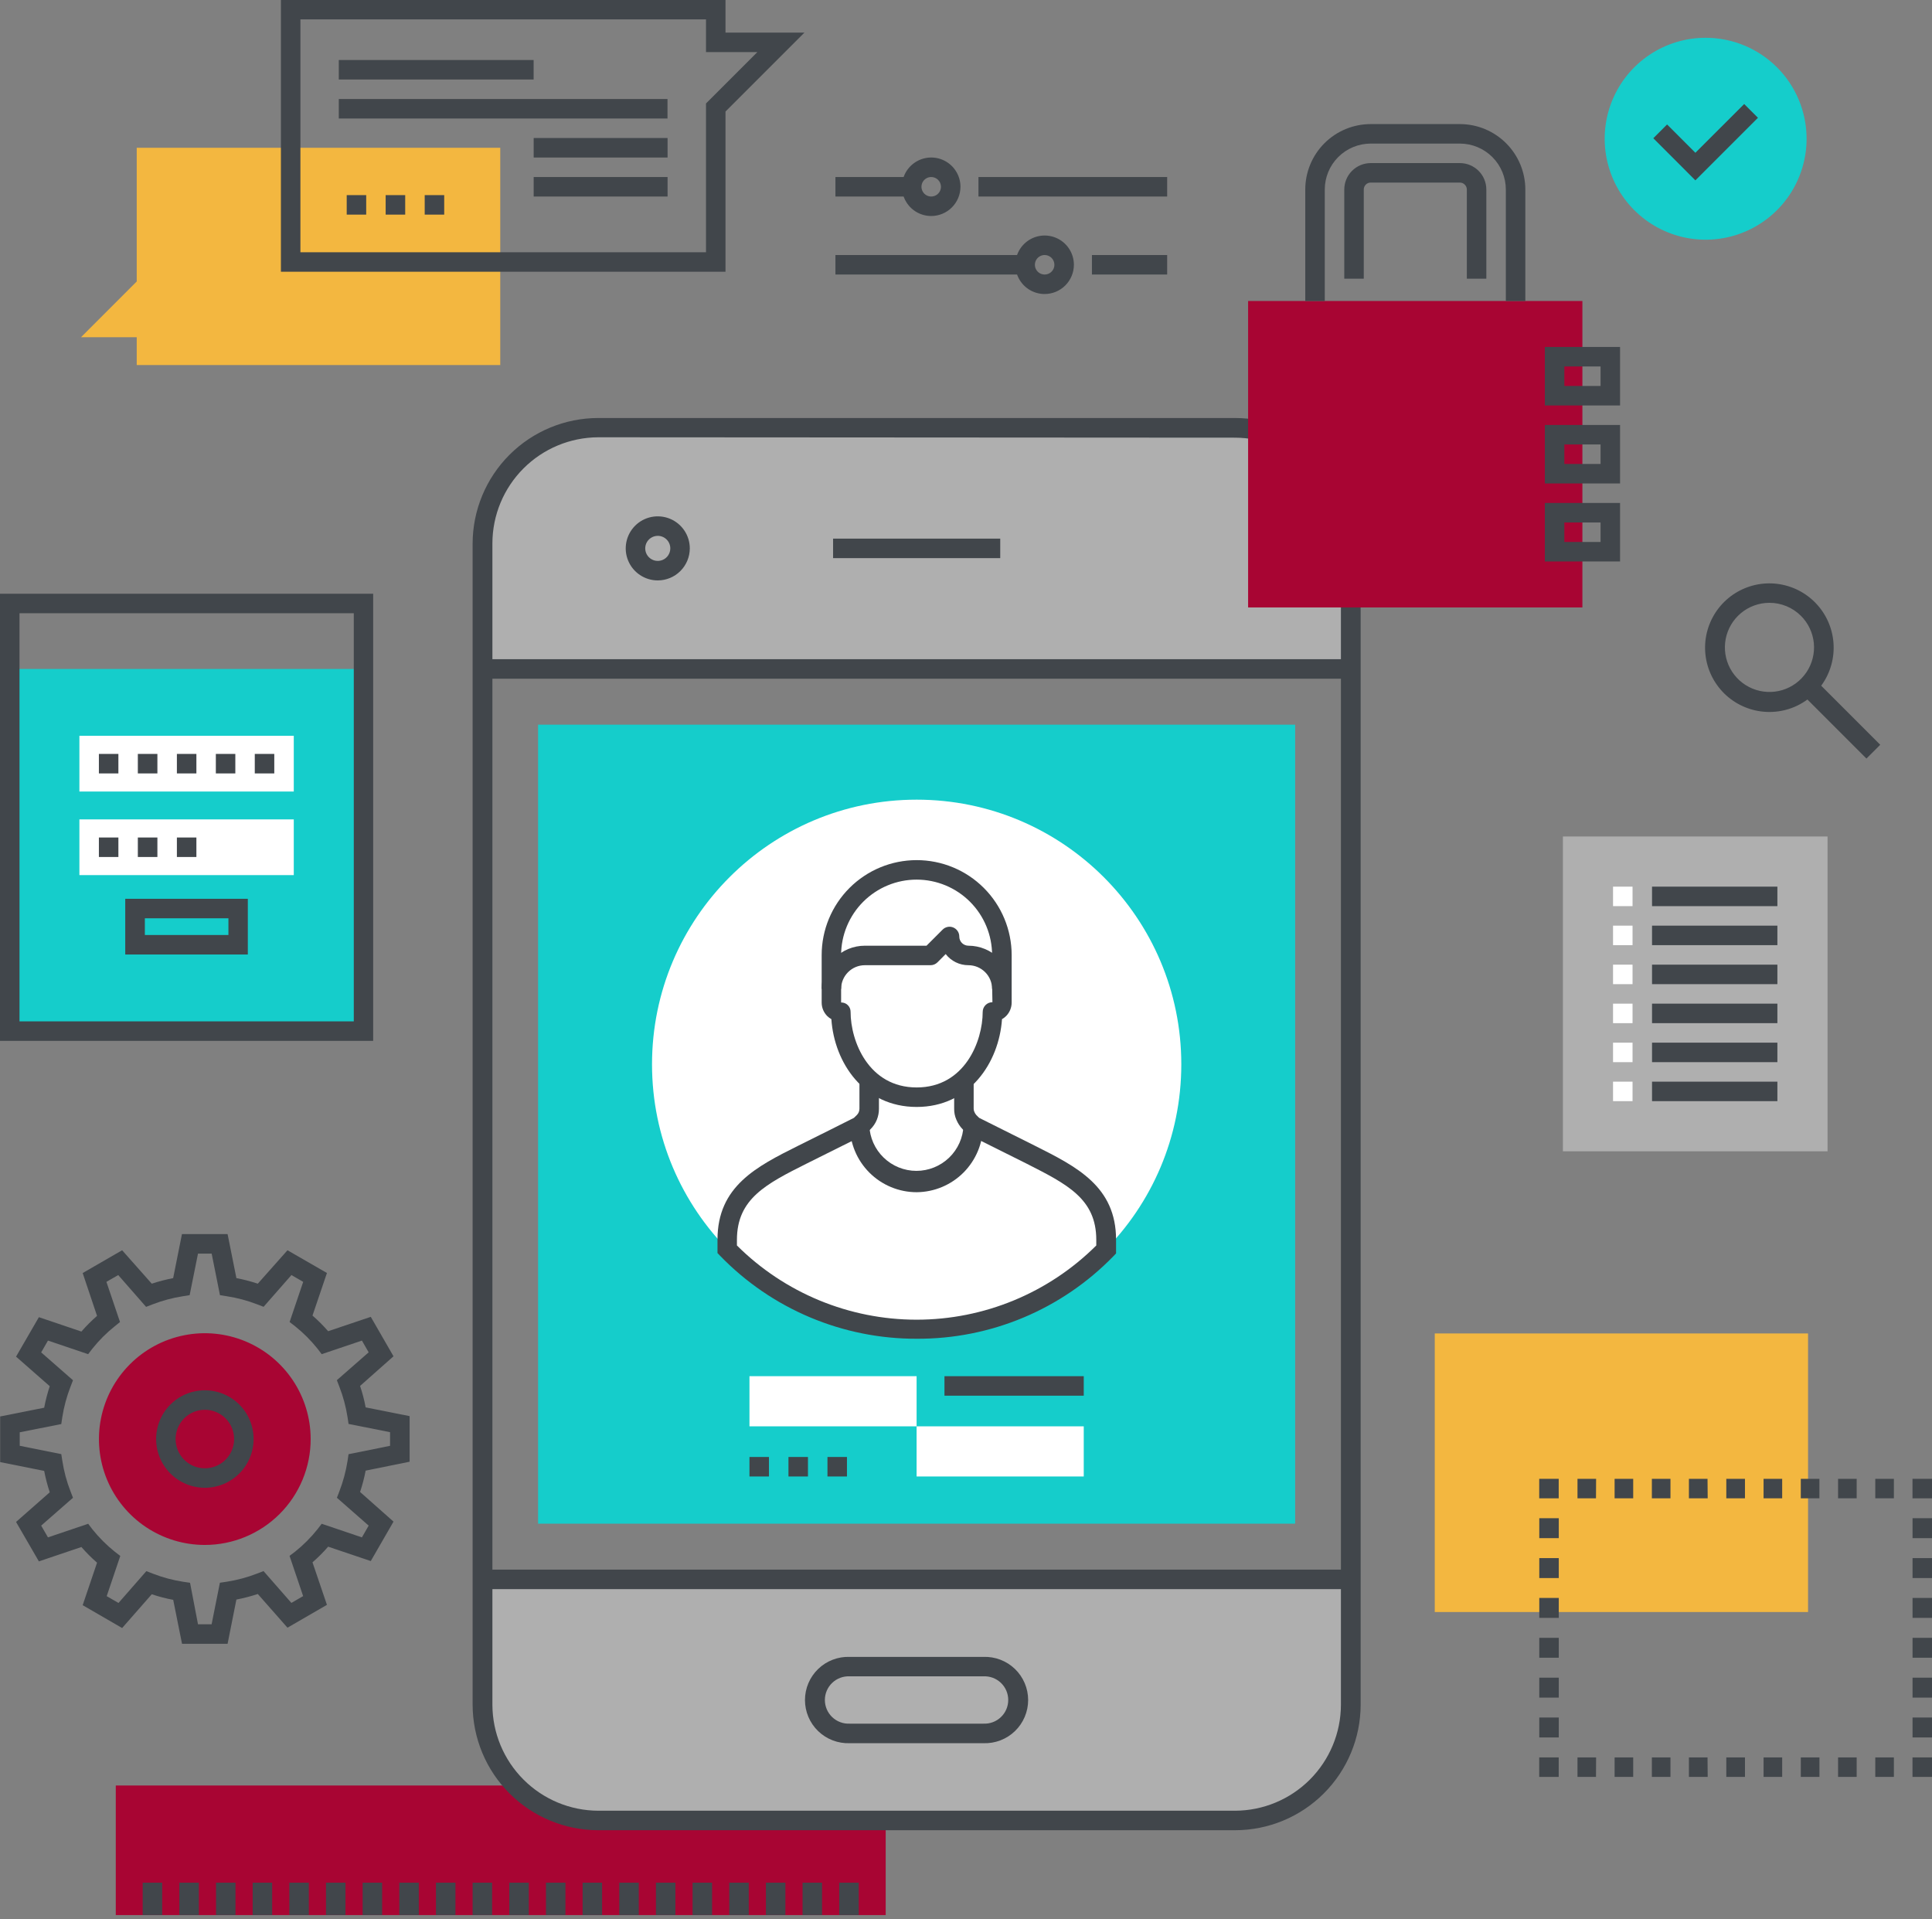
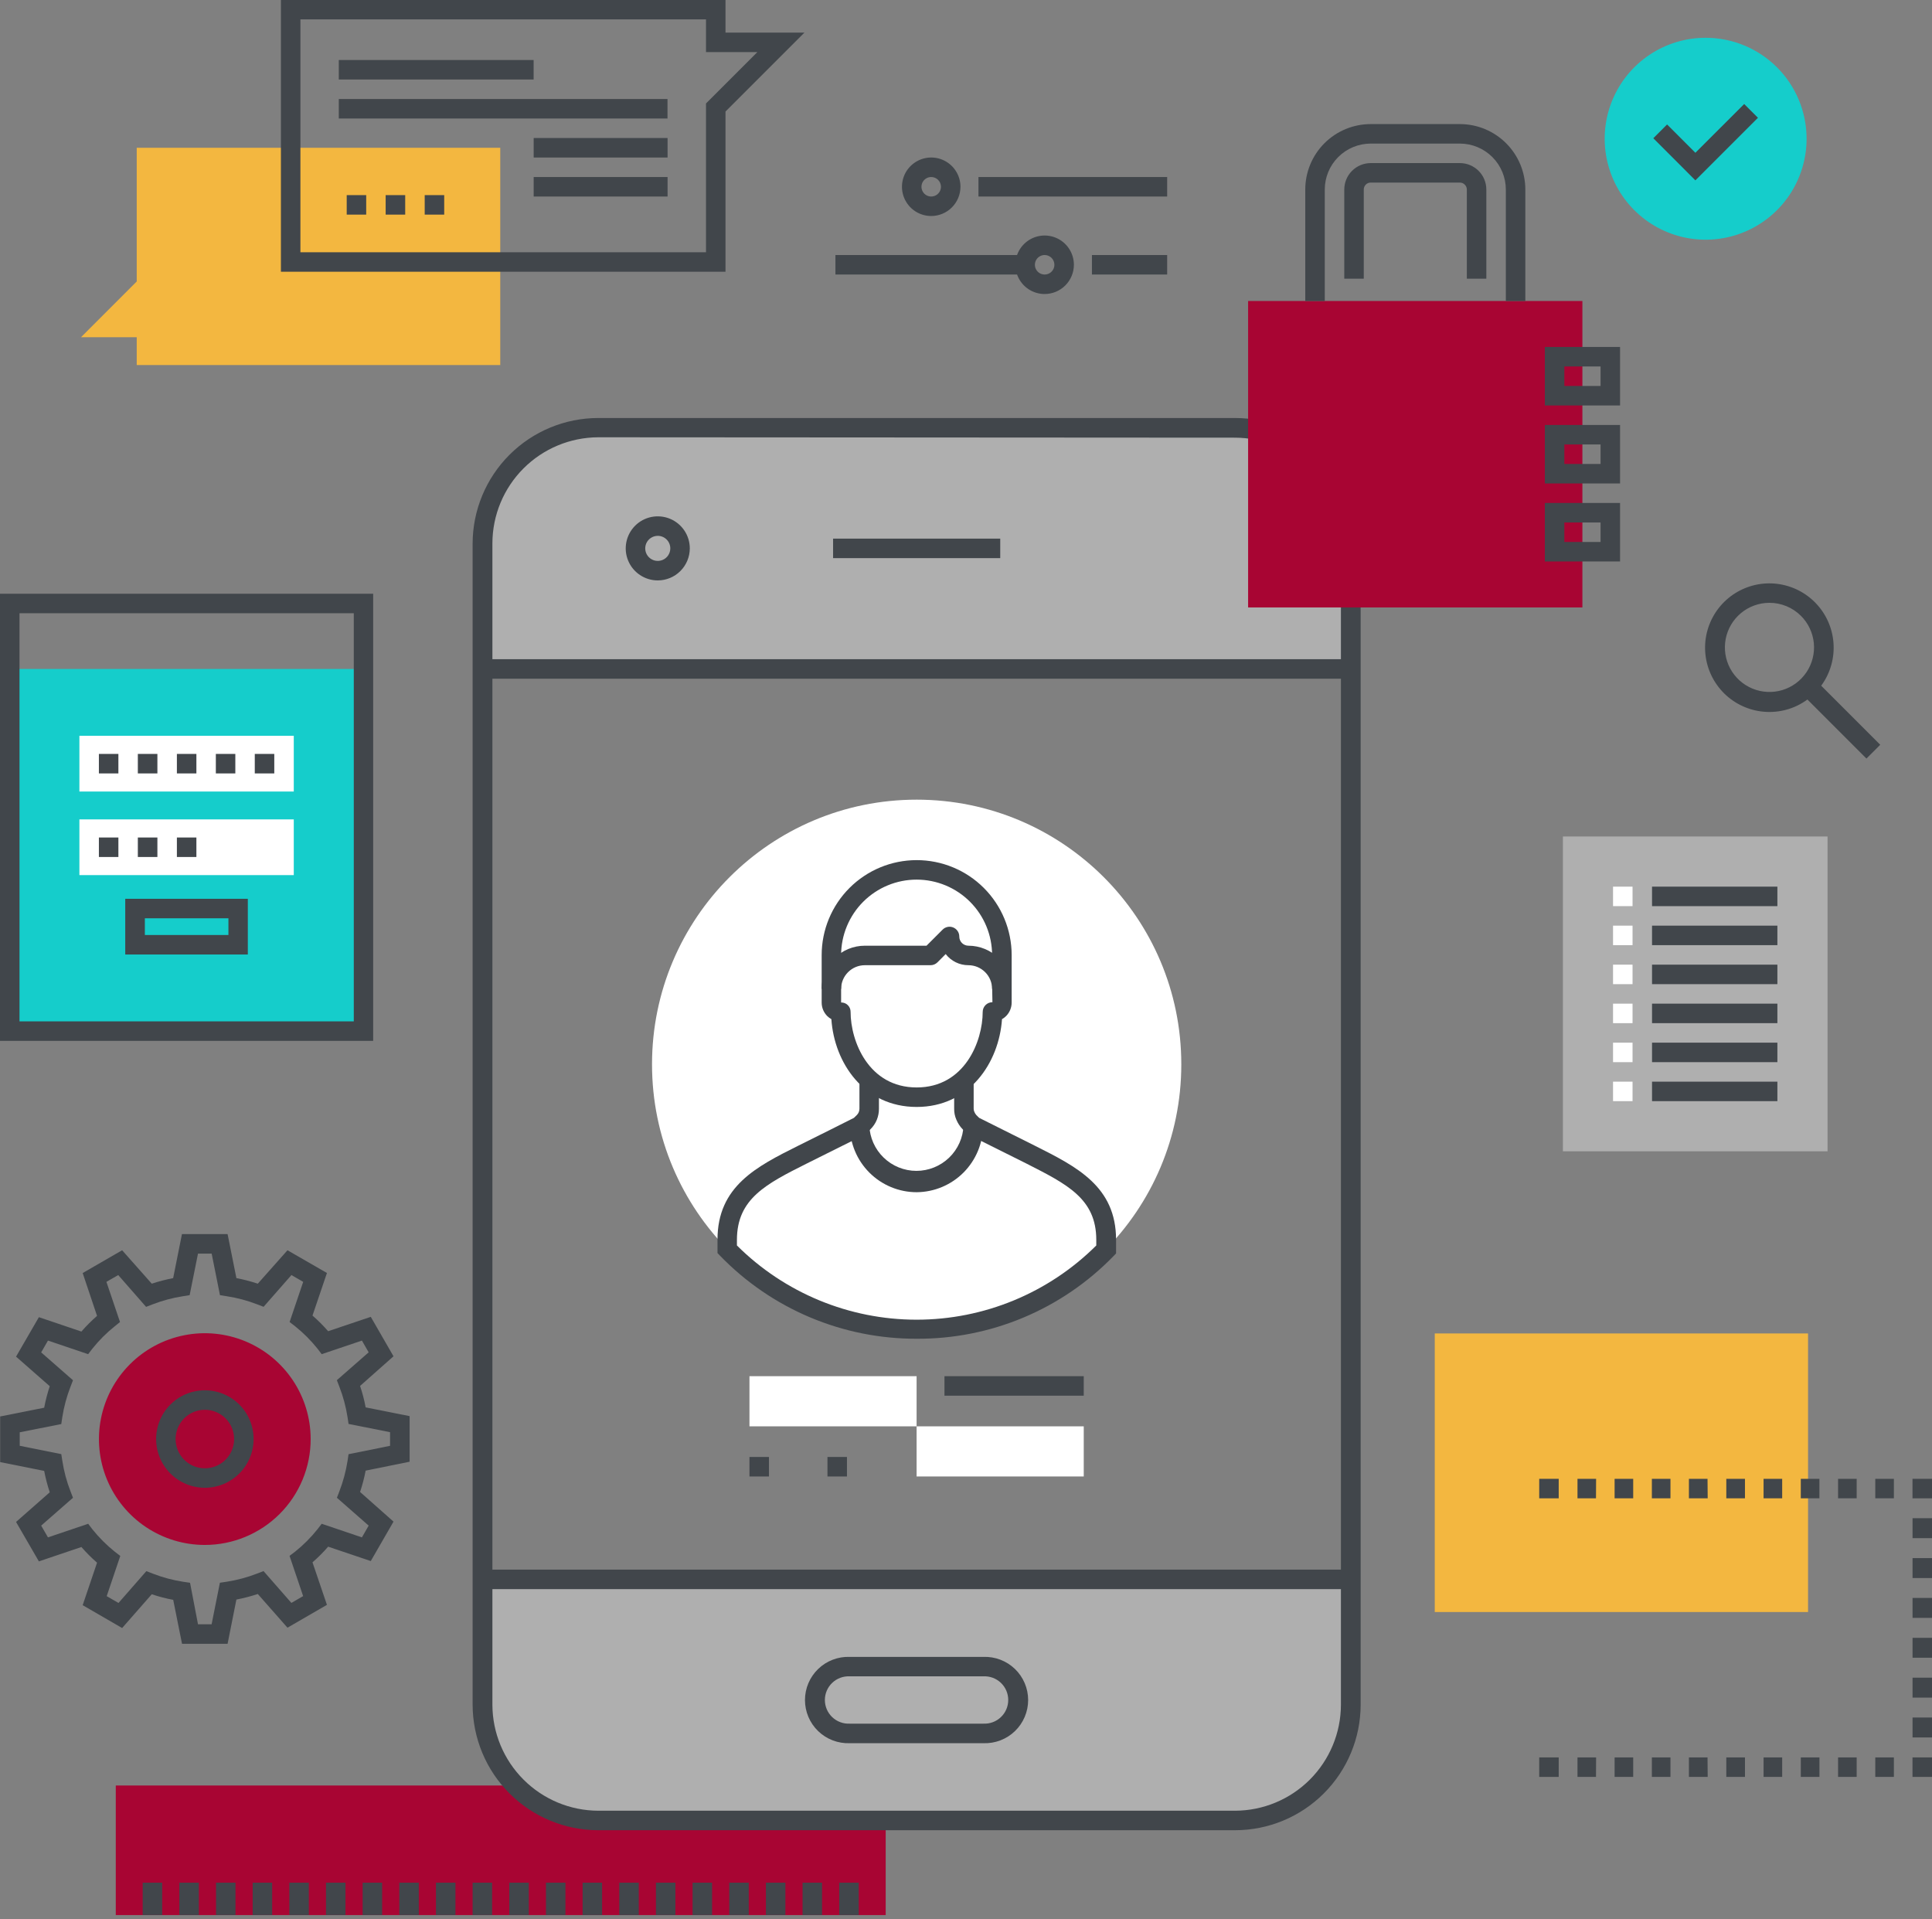
<svg xmlns="http://www.w3.org/2000/svg" width="150" height="149" viewBox="0 0 150 149" fill="none">
  <rect x="0" y="0" width="150" height="149" fill="#808080" stroke="none" />
  <g clip-path="url(#clip0_33:10405)">
    <path d="M68.765 138.615H8.989V148.676H68.765V138.615Z" fill="#A80533" />
    <path d="M66.671 146.159H65.157V148.672H66.671V146.159Z" fill="#41464B" />
    <path d="M63.825 146.159H62.311V148.672H63.825V146.159Z" fill="#41464B" />
    <path d="M60.979 146.159H59.465V148.672H60.979V146.159Z" fill="#41464B" />
    <path d="M58.132 146.159H56.618V148.672H58.132V146.159Z" fill="#41464B" />
    <path d="M55.286 146.159H53.772V148.672H55.286V146.159Z" fill="#41464B" />
    <path d="M52.44 146.159H50.926V148.672H52.44V146.159Z" fill="#41464B" />
    <path d="M49.594 146.159H48.08V148.672H49.594V146.159Z" fill="#41464B" />
    <path d="M46.747 146.159H45.233V148.672H46.747V146.159Z" fill="#41464B" />
    <path d="M43.901 146.159H42.387V148.672H43.901V146.159Z" fill="#41464B" />
    <path d="M41.055 146.159H39.541V148.672H41.055V146.159Z" fill="#41464B" />
    <path d="M38.208 146.159H36.694V148.672H38.208V146.159Z" fill="#41464B" />
    <path d="M35.362 146.159H33.848V148.672H35.362V146.159Z" fill="#41464B" />
    <path d="M32.516 146.159H31.002V148.672H32.516V146.159Z" fill="#41464B" />
    <path d="M29.669 146.159H28.155V148.672H29.669V146.159Z" fill="#41464B" />
    <path d="M26.823 146.159H25.309V148.672H26.823V146.159Z" fill="#41464B" />
    <path d="M23.977 146.159H22.463V148.672H23.977V146.159Z" fill="#41464B" />
    <path d="M21.131 146.159H19.617V148.672H21.131V146.159Z" fill="#41464B" />
    <path d="M18.285 146.159H16.77V148.672H18.285V146.159Z" fill="#41464B" />
    <path d="M15.438 146.159H13.924V148.672H15.438V146.159Z" fill="#41464B" />
    <path d="M12.592 146.159H11.078V148.672H12.592V146.159Z" fill="#41464B" />
-     <path d="M100.554 56.259H41.777V118.289H100.554V56.259Z" fill="#15CDCB" />
    <path d="M95.891 33.208H46.449C44.066 33.214 41.782 34.162 40.096 35.846C38.41 37.531 37.459 39.814 37.451 42.197V51.934H104.883V42.197C104.876 39.814 103.925 37.532 102.24 35.848C100.556 34.164 98.273 33.215 95.891 33.208Z" fill="#AFAFAF" />
    <path d="M77.658 41.816H64.681V43.33H77.658V41.816Z" fill="#41464B" />
    <path d="M46.449 141.349H95.891C98.273 141.341 100.556 140.391 102.241 138.706C103.925 137.021 104.876 134.738 104.883 132.356V122.623H37.451V132.364C37.461 134.746 38.413 137.027 40.099 138.71C41.784 140.394 44.067 141.342 46.449 141.349Z" fill="#AFAFAF" />
    <path d="M76.352 135.332H65.97C65.52 135.348 65.072 135.273 64.651 135.112C64.23 134.951 63.846 134.707 63.522 134.394C63.198 134.082 62.941 133.707 62.764 133.292C62.588 132.878 62.498 132.432 62.498 131.982C62.498 131.531 62.588 131.085 62.764 130.671C62.941 130.256 63.198 129.882 63.522 129.569C63.846 129.256 64.23 129.012 64.651 128.851C65.072 128.69 65.52 128.615 65.97 128.631H76.352C76.802 128.615 77.251 128.69 77.671 128.851C78.092 129.012 78.476 129.256 78.8 129.569C79.124 129.882 79.382 130.256 79.558 130.671C79.734 131.085 79.825 131.531 79.825 131.982C79.825 132.432 79.734 132.878 79.558 133.292C79.382 133.707 79.124 134.082 78.8 134.394C78.476 134.707 78.092 134.951 77.671 135.112C77.251 135.273 76.802 135.348 76.352 135.332ZM65.97 130.141C65.722 130.129 65.473 130.168 65.24 130.254C65.007 130.341 64.793 130.475 64.613 130.646C64.433 130.818 64.289 131.024 64.191 131.253C64.093 131.482 64.043 131.728 64.043 131.977C64.043 132.226 64.093 132.473 64.191 132.701C64.289 132.93 64.433 133.137 64.613 133.308C64.793 133.48 65.007 133.613 65.24 133.7C65.473 133.787 65.722 133.826 65.97 133.814H76.352C76.6 133.826 76.849 133.787 77.082 133.7C77.316 133.613 77.529 133.48 77.709 133.308C77.889 133.137 78.033 132.93 78.131 132.701C78.229 132.473 78.279 132.226 78.279 131.977C78.279 131.728 78.229 131.482 78.131 131.253C78.033 131.024 77.889 130.818 77.709 130.646C77.529 130.475 77.316 130.341 77.082 130.254C76.849 130.168 76.6 130.129 76.352 130.141H65.97Z" fill="#41464B" />
    <path d="M95.891 142.088H46.449C43.863 142.086 41.384 141.058 39.555 139.23C37.727 137.403 36.698 134.924 36.694 132.338V42.197C36.699 39.612 37.728 37.134 39.557 35.307C41.385 33.48 43.864 32.453 46.449 32.451H95.891C98.475 32.453 100.953 33.481 102.781 35.308C104.609 37.135 105.637 39.612 105.641 42.197V132.356C105.634 134.938 104.604 137.412 102.776 139.236C100.949 141.061 98.473 142.086 95.891 142.088ZM46.449 33.948C44.271 33.956 42.185 34.824 40.646 36.364C39.106 37.903 38.238 39.989 38.23 42.166V132.356C38.238 134.533 39.106 136.619 40.646 138.158C42.185 139.698 44.271 140.567 46.449 140.574H95.891C98.068 140.568 100.155 139.7 101.695 138.16C103.234 136.62 104.102 134.533 104.109 132.356V42.197C104.102 40.019 103.234 37.932 101.695 36.393C100.155 34.853 98.068 33.985 95.891 33.978L46.449 33.948Z" fill="#41464B" />
    <path d="M104.879 51.176H37.451V52.691H104.879V51.176Z" fill="#41464B" />
    <path d="M104.879 121.857H37.451V123.371H104.879V121.857Z" fill="#41464B" />
    <path d="M51.068 45.06C50.576 45.06 50.096 44.914 49.687 44.641C49.277 44.368 48.959 43.979 48.77 43.525C48.582 43.07 48.533 42.57 48.629 42.088C48.725 41.605 48.962 41.162 49.31 40.814C49.657 40.466 50.101 40.23 50.583 40.133C51.066 40.038 51.566 40.087 52.02 40.275C52.475 40.463 52.863 40.782 53.136 41.191C53.41 41.6 53.556 42.081 53.556 42.573C53.554 43.232 53.292 43.864 52.826 44.33C52.36 44.797 51.728 45.059 51.068 45.06ZM51.068 41.6C50.876 41.6 50.688 41.657 50.528 41.764C50.367 41.871 50.243 42.023 50.169 42.2C50.096 42.378 50.076 42.574 50.114 42.763C50.151 42.952 50.244 43.125 50.38 43.261C50.516 43.397 50.69 43.49 50.878 43.528C51.067 43.565 51.263 43.546 51.441 43.472C51.619 43.398 51.771 43.274 51.878 43.114C51.984 42.954 52.042 42.765 52.042 42.573C52.042 42.315 51.939 42.067 51.757 41.885C51.574 41.702 51.326 41.6 51.068 41.6Z" fill="#41464B" />
    <path d="M71.17 103.175C82.517 103.175 91.716 93.976 91.716 82.628C91.716 71.281 82.517 62.081 71.17 62.081C59.822 62.081 50.623 71.281 50.623 82.628C50.623 93.976 59.822 103.175 71.17 103.175Z" fill="white" />
    <path d="M71.17 103.932C68.326 103.941 65.509 103.375 62.888 102.27C60.267 101.165 57.897 99.543 55.917 97.5L55.706 97.279V96.237C55.706 92.097 58.733 90.566 61.973 88.948C63.301 88.291 65.758 87.062 66.299 86.785L66.52 86.569C66.587 86.504 66.64 86.426 66.675 86.34C66.709 86.253 66.727 86.16 66.727 86.067V83.826H68.241V86.067C68.244 86.364 68.188 86.658 68.077 86.932C67.964 87.21 67.794 87.462 67.579 87.672L67.199 88.053L67.091 88.109L62.674 90.311C59.495 91.907 57.215 93.053 57.215 96.258V96.691C60.92 100.381 65.936 102.453 71.165 102.453C76.394 102.453 81.411 100.381 85.115 96.691V96.258C85.115 93.053 82.836 91.933 79.683 90.328L75.236 88.109L75.128 88.053L74.734 87.663C74.53 87.452 74.367 87.204 74.254 86.932C74.134 86.66 74.075 86.365 74.081 86.067V83.826H75.595V86.067C75.594 86.152 75.612 86.236 75.647 86.314C75.684 86.409 75.739 86.497 75.807 86.573L76.023 86.785L80.349 88.948C83.606 90.583 86.651 92.11 86.651 96.25V97.309L86.439 97.53C84.456 99.57 82.081 101.189 79.457 102.289C76.834 103.389 74.015 103.948 71.17 103.932Z" fill="#41464B" />
    <path d="M71.17 85.937C67.078 85.937 64.776 82.524 64.547 79.12C64.43 79.056 64.322 78.976 64.227 78.882C64.089 78.743 63.98 78.579 63.905 78.398C63.831 78.217 63.793 78.022 63.794 77.827V74.15C63.794 72.194 64.572 70.318 65.955 68.935C67.338 67.552 69.214 66.775 71.17 66.775C73.126 66.775 75.002 67.552 76.385 68.935C77.768 70.318 78.545 72.194 78.545 74.15V77.827C78.546 78.222 78.391 78.602 78.112 78.882C78.019 78.976 77.912 79.056 77.796 79.12C77.559 82.524 75.257 85.937 71.17 85.937ZM71.17 68.289C70.4 68.288 69.637 68.439 68.925 68.734C68.214 69.028 67.567 69.46 67.022 70.004C66.478 70.548 66.046 71.195 65.751 71.906C65.456 72.617 65.304 73.38 65.304 74.15V77.827C65.401 77.824 65.498 77.842 65.588 77.878C65.679 77.914 65.761 77.968 65.829 78.037C65.898 78.106 65.952 78.188 65.988 78.278C66.024 78.368 66.042 78.465 66.04 78.562C66.04 80.829 67.432 84.423 71.17 84.423C74.907 84.423 76.296 80.829 76.296 78.562C76.296 78.361 76.375 78.169 76.517 78.027C76.659 77.885 76.852 77.805 77.052 77.805L77.026 76.356V74.15C77.026 72.596 76.41 71.106 75.311 70.007C74.213 68.908 72.723 68.29 71.17 68.289Z" fill="#41464B" />
    <path d="M78.54 76.771H77.026C77.025 76.284 76.831 75.817 76.487 75.473C76.142 75.128 75.675 74.934 75.188 74.933C74.847 74.934 74.511 74.856 74.205 74.706C73.899 74.556 73.631 74.338 73.423 74.068L72.783 74.712C72.64 74.854 72.448 74.933 72.247 74.933H67.142C66.655 74.934 66.188 75.128 65.844 75.473C65.499 75.817 65.305 76.284 65.304 76.771H63.79C63.791 75.883 64.145 75.031 64.773 74.402C65.402 73.774 66.254 73.42 67.142 73.419H71.935L73.181 72.173C73.286 72.066 73.421 71.992 73.569 71.962C73.716 71.931 73.87 71.945 74.009 72.003C74.148 72.06 74.267 72.157 74.351 72.282C74.435 72.407 74.479 72.555 74.479 72.705C74.478 72.799 74.496 72.892 74.531 72.979C74.567 73.066 74.62 73.145 74.686 73.211C74.821 73.344 75.003 73.419 75.192 73.419C76.08 73.421 76.931 73.775 77.559 74.404C78.186 75.032 78.539 75.883 78.54 76.771Z" fill="#41464B" />
    <path d="M71.17 92.556C69.793 92.556 68.473 92.009 67.499 91.035C66.526 90.062 65.979 88.742 65.979 87.365H67.493C67.526 88.313 67.925 89.212 68.608 89.871C69.29 90.53 70.201 90.899 71.15 90.899C72.099 90.899 73.011 90.53 73.693 89.871C74.375 89.212 74.775 88.313 74.808 87.365H76.322C76.322 88.735 75.78 90.049 74.815 91.022C73.85 91.994 72.54 92.545 71.17 92.556Z" fill="#41464B" />
    <path d="M71.165 106.839H58.188V110.732H71.165V106.839Z" fill="white" />
    <path d="M84.142 110.732H71.165V114.625H84.142V110.732Z" fill="white" />
    <path d="M84.142 106.839H73.328V108.353H84.142V106.839Z" fill="#41464B" />
    <path d="M59.702 113.111H58.188V114.625H59.702V113.111Z" fill="#41464B" />
-     <path d="M62.73 113.111H61.216V114.625H62.73V113.111Z" fill="#41464B" />
    <path d="M65.758 113.111H64.244V114.625H65.758V113.111Z" fill="#41464B" />
    <path d="M140.376 103.521H111.394V125.149H140.376V103.521Z" fill="#F3B740" />
    <path d="M150 136.435H148.486V137.949H150V136.435Z" fill="#41464B" />
    <path d="M147.041 137.949H145.596V136.435H147.041V137.949ZM144.152 137.949H142.707V136.435H144.152V137.949ZM141.262 137.949H139.813V136.435H141.262V137.949ZM138.368 137.949H136.923V136.435H138.368V137.949ZM135.479 137.949H134.03V136.435H135.479V137.949ZM132.585 137.949H131.127V136.435H132.572L132.585 137.949ZM129.695 137.949H128.251V136.435H129.695V137.949ZM126.801 137.949H125.357V136.435H126.801V137.949ZM123.912 137.949H122.476V136.435H123.921L123.912 137.949Z" fill="#41464B" />
    <path d="M121.018 136.435H119.504V137.949H121.018V136.435Z" fill="#41464B" />
-     <path d="M121.023 134.886H119.509V133.338H121.023V134.886ZM121.023 131.793H119.509V130.245H121.023V131.793ZM121.023 128.696H119.509V127.152H121.023V128.696ZM121.023 125.603H119.509V124.055H121.023V125.603ZM121.023 122.511H119.509V120.962H121.023V122.511ZM121.023 119.413H119.509V117.865H121.023V119.413Z" fill="#41464B" />
    <path d="M121.018 114.807H119.504V116.321H121.018V114.807Z" fill="#41464B" />
    <path d="M147.041 116.321H145.596V114.807H147.041V116.321ZM144.152 116.321H142.707V114.807H144.152V116.321ZM141.258 116.321H139.813V114.807H141.258V116.321ZM138.368 116.321H136.923V114.807H138.368V116.321ZM135.479 116.321H134.03V114.807H135.479V116.321ZM132.585 116.321H131.127V114.807H132.572L132.585 116.321ZM129.695 116.321H128.251V114.807H129.695V116.321ZM126.801 116.321H125.357V114.807H126.801V116.321ZM123.912 116.321H122.476V114.807H123.921L123.912 116.321Z" fill="#41464B" />
    <path d="M150 114.807H148.486V116.321H150V114.807Z" fill="#41464B" />
    <path d="M150.004 134.886H148.49V133.338H150.004V134.886ZM150.004 131.793H148.49V130.245H150.004V131.793ZM150.004 128.696H148.49V127.152H150.004V128.696ZM150.004 125.603H148.49V124.055H150.004V125.603ZM150.004 122.511H148.49V120.962H150.004V122.511ZM150.004 119.413H148.49V117.865H150.004V119.413Z" fill="#41464B" />
    <path d="M17.67 127.615H14.132L13.448 124.202C12.884 124.097 12.327 123.953 11.783 123.769L9.482 126.391L6.419 124.617L7.535 121.317C7.102 120.94 6.696 120.534 6.32 120.101L3.019 121.217L1.246 118.155L3.863 115.853C3.682 115.31 3.537 114.755 3.43 114.192L0.013 113.509V109.966L3.43 109.287C3.537 108.722 3.682 108.164 3.863 107.617L1.246 105.321L3.019 102.258L6.32 103.374C6.696 102.941 7.102 102.535 7.535 102.158L6.419 98.832L9.482 97.063L11.783 99.658C12.327 99.478 12.882 99.334 13.444 99.226L14.127 95.808H17.67L18.354 99.226C18.916 99.332 19.471 99.477 20.015 99.658L22.32 97.063L25.383 98.828L24.262 102.133C24.695 102.509 25.101 102.915 25.478 103.348L28.787 102.232L30.552 105.295L27.956 107.596C28.139 108.14 28.284 108.697 28.389 109.261L31.802 109.94V113.479L28.389 114.171C28.282 114.732 28.137 115.285 27.956 115.828L30.552 118.129L28.787 121.191L25.478 120.075C25.101 120.508 24.695 120.914 24.262 121.291L25.383 124.591L22.32 126.365L20.015 123.748C19.471 123.929 18.916 124.073 18.354 124.18L17.67 127.615ZM15.373 126.101H16.429L17.073 122.874L17.601 122.796C18.41 122.67 19.204 122.457 19.967 122.16L20.46 121.97L22.623 124.44L23.536 123.912L22.48 120.789L22.913 120.46C23.552 119.949 24.132 119.369 24.643 118.73L24.976 118.297L28.099 119.353L28.623 118.44L26.157 116.277L26.347 115.784C26.642 115.02 26.855 114.227 26.983 113.418L27.061 112.895L30.284 112.246V111.186L27.061 110.546L26.983 110.022C26.856 109.209 26.642 108.411 26.343 107.643L26.153 107.15L28.623 104.987L28.099 104.075L24.976 105.13L24.647 104.698C24.135 104.06 23.555 103.48 22.917 102.967L22.485 102.634L23.54 99.516L22.627 98.988L20.465 101.453L19.971 101.263C19.206 100.967 18.412 100.755 17.601 100.632L17.078 100.549L16.433 97.322H15.373L14.724 100.549L14.201 100.632C13.392 100.757 12.598 100.971 11.835 101.267L11.342 101.458L9.179 98.988L8.262 99.516L9.317 102.634L8.906 102.967C8.267 103.478 7.687 104.058 7.176 104.698L6.843 105.13L3.724 104.075L3.197 104.992L5.667 107.155L5.476 107.652C5.178 108.418 4.963 109.214 4.836 110.027L4.758 110.555L1.531 111.195V112.242L4.758 112.89L4.84 113.414C4.965 114.225 5.178 115.02 5.476 115.784L5.667 116.277L3.197 118.44L3.724 119.353L6.847 118.297L7.176 118.73C7.688 119.368 8.268 119.948 8.906 120.46L9.339 120.793L8.284 123.916L9.201 124.444L11.363 121.974L11.857 122.165C12.621 122.462 13.416 122.675 14.227 122.8L14.755 122.878L15.373 126.101Z" fill="#41464B" />
    <path d="M15.901 119.941C14.276 119.941 12.687 119.459 11.335 118.556C9.983 117.653 8.93 116.369 8.308 114.868C7.686 113.366 7.523 111.713 7.84 110.119C8.157 108.525 8.94 107.06 10.09 105.911C11.239 104.761 12.703 103.979 14.298 103.662C15.892 103.344 17.544 103.507 19.046 104.129C20.548 104.751 21.832 105.805 22.735 107.156C23.638 108.508 24.12 110.097 24.12 111.722C24.12 113.902 23.254 115.993 21.713 117.534C20.171 119.075 18.081 119.941 15.901 119.941Z" fill="#A80533" />
    <path d="M15.901 115.503C15.152 115.502 14.421 115.28 13.799 114.863C13.178 114.447 12.693 113.855 12.407 113.164C12.121 112.472 12.047 111.711 12.194 110.977C12.34 110.243 12.701 109.569 13.23 109.04C13.76 108.511 14.434 108.151 15.168 108.006C15.903 107.86 16.663 107.935 17.355 108.222C18.046 108.508 18.637 108.993 19.053 109.616C19.468 110.238 19.69 110.97 19.69 111.718C19.689 112.722 19.289 113.685 18.579 114.395C17.868 115.104 16.905 115.503 15.901 115.503ZM15.901 109.447C15.452 109.448 15.013 109.582 14.64 109.832C14.268 110.082 13.977 110.437 13.806 110.852C13.635 111.267 13.59 111.724 13.678 112.164C13.767 112.604 13.983 113.008 14.301 113.326C14.619 113.643 15.023 113.859 15.464 113.946C15.904 114.033 16.361 113.988 16.775 113.816C17.19 113.644 17.544 113.353 17.794 112.979C18.043 112.606 18.176 112.167 18.176 111.718C18.176 111.42 18.117 111.124 18.003 110.848C17.889 110.572 17.721 110.322 17.51 110.111C17.298 109.9 17.047 109.733 16.771 109.619C16.495 109.505 16.2 109.447 15.901 109.447Z" fill="#41464B" />
    <path d="M141.89 64.941H121.343V89.381H141.89V64.941Z" fill="#AFAFAF" />
    <path d="M126.75 68.834H125.236V70.348H126.75V68.834Z" fill="white" />
    <path d="M137.996 68.834H128.264V70.348H137.996V68.834Z" fill="#41464B" />
    <path d="M126.75 71.862H125.236V73.376H126.75V71.862Z" fill="white" />
    <path d="M137.996 71.862H128.264V73.376H137.996V71.862Z" fill="#41464B" />
    <path d="M126.75 74.89H125.236V76.404H126.75V74.89Z" fill="white" />
    <path d="M137.996 74.89H128.264V76.404H137.996V74.89Z" fill="#41464B" />
    <path d="M126.75 77.918H125.236V79.432H126.75V77.918Z" fill="white" />
    <path d="M137.996 77.918H128.264V79.432H137.996V77.918Z" fill="#41464B" />
    <path d="M126.75 80.946H125.236V82.46H126.75V80.946Z" fill="white" />
    <path d="M137.996 80.946H128.264V82.46H137.996V80.946Z" fill="#41464B" />
    <path d="M126.75 83.974H125.236V85.487H126.75V83.974Z" fill="white" />
    <path d="M137.996 83.974H128.264V85.487H137.996V83.974Z" fill="#41464B" />
    <path d="M10.615 11.472V21.853L6.29 26.179H10.615V28.341H38.84V11.472H10.615Z" fill="#F3B740" />
    <path d="M56.328 21.096H21.81V0H56.328V2.53H62.458L56.328 8.66V21.096ZM23.324 19.582H54.814V8.033L58.803 4.044H54.814V1.505H23.324V19.582Z" fill="#41464B" />
    <path d="M28.432 15.148H26.919V16.662H28.432V15.148Z" fill="#41464B" />
    <path d="M31.46 15.148H29.942V16.662H31.46V15.148Z" fill="#41464B" />
    <path d="M34.488 15.148H32.974V16.662H34.488V15.148Z" fill="#41464B" />
    <path d="M41.431 4.659H26.304V6.173H41.431V4.659Z" fill="#41464B" />
    <path d="M51.825 7.687H26.304V9.201H51.825V7.687Z" fill="#41464B" />
    <path d="M51.83 10.715H41.435V12.229H51.83V10.715Z" fill="#41464B" />
    <path d="M51.83 13.743H41.435V15.257H51.83V13.743Z" fill="#41464B" />
    <path d="M28.216 51.934H0.757V80.05H28.216V51.934Z" fill="#15CDCB" />
    <path d="M28.973 80.807H-0.009V46.094H28.973V80.807ZM1.514 79.293H27.468V47.608H1.514V79.293Z" fill="#41464B" />
    <path d="M22.809 57.124H6.164V61.45H22.809V57.124Z" fill="white" />
    <path d="M22.809 63.613H6.164V67.938H22.809V63.613Z" fill="white" />
    <path d="M19.241 74.102H9.724V69.777H19.241V74.102ZM11.247 72.588H17.735V71.291H11.247V72.588Z" fill="#41464B" />
    <path d="M9.192 58.53H7.678V60.044H9.192V58.53Z" fill="#41464B" />
    <path d="M12.22 58.53H10.702V60.044H12.22V58.53Z" fill="#41464B" />
    <path d="M15.248 58.53H13.734V60.044H15.248V58.53Z" fill="#41464B" />
    <path d="M18.271 58.53H16.758V60.044H18.271V58.53Z" fill="#41464B" />
    <path d="M21.295 58.53H19.781V60.044H21.295V58.53Z" fill="#41464B" />
    <path d="M9.192 65.019H7.678V66.532H9.192V65.019Z" fill="#41464B" />
    <path d="M12.22 65.019H10.702V66.532H12.22V65.019Z" fill="#41464B" />
    <path d="M15.248 65.019H13.734V66.532H15.248V65.019Z" fill="#41464B" />
    <path d="M122.857 23.367H96.903V47.158H122.857V23.367Z" fill="#A80533" />
    <path d="M125.781 31.478H119.941V26.936H125.781V31.478ZM121.455 29.964H124.267V28.45H121.455V29.964Z" fill="#41464B" />
    <path d="M125.781 37.533H119.941V32.992H125.781V37.533ZM121.455 36.02H124.267V34.505H121.455V36.02Z" fill="#41464B" />
    <path d="M125.781 43.589H119.941V39.047H125.781V43.589ZM121.455 42.075H124.267V40.562H121.455V42.075Z" fill="#41464B" />
    <path d="M118.427 23.367H116.913V14.716C116.912 13.77 116.536 12.863 115.867 12.194C115.198 11.525 114.291 11.148 113.345 11.147H106.424C105.477 11.147 104.57 11.523 103.9 12.192C103.231 12.862 102.855 13.769 102.855 14.716V23.367H101.341V14.716C101.34 14.048 101.472 13.387 101.727 12.77C101.982 12.153 102.356 11.593 102.828 11.121C103.301 10.649 103.861 10.274 104.478 10.019C105.095 9.764 105.756 9.633 106.424 9.633H113.345C114.692 9.634 115.984 10.17 116.937 11.123C117.89 12.076 118.426 13.368 118.427 14.716V23.367Z" fill="#41464B" />
    <path d="M115.399 21.637H113.885V14.716C113.885 14.645 113.871 14.575 113.844 14.509C113.816 14.444 113.776 14.385 113.725 14.335C113.676 14.284 113.617 14.243 113.552 14.216C113.486 14.188 113.416 14.174 113.345 14.175H106.424C106.352 14.174 106.281 14.187 106.215 14.214C106.149 14.241 106.089 14.28 106.039 14.331C105.989 14.382 105.949 14.442 105.922 14.508C105.896 14.574 105.882 14.645 105.883 14.716V21.637H104.369V14.716C104.369 14.171 104.585 13.648 104.971 13.263C105.356 12.878 105.879 12.661 106.424 12.661H113.345C113.89 12.661 114.412 12.878 114.797 13.263C115.183 13.648 115.399 14.171 115.399 14.716V21.637Z" fill="#41464B" />
    <path d="M137.369 55.273C136.214 55.272 135.096 54.871 134.204 54.138C133.312 53.404 132.701 52.385 132.477 51.252C132.252 50.119 132.427 48.944 132.972 47.926C133.517 46.908 134.398 46.11 135.465 45.669C136.532 45.227 137.719 45.169 138.824 45.505C139.929 45.84 140.883 46.549 141.525 47.509C142.166 48.469 142.454 49.622 142.341 50.771C142.228 51.92 141.72 52.994 140.903 53.811C140.44 54.276 139.889 54.645 139.283 54.896C138.676 55.147 138.026 55.275 137.369 55.273ZM137.369 46.799C136.569 46.802 135.795 47.081 135.178 47.59C134.561 48.1 134.139 48.807 133.985 49.592C133.831 50.377 133.953 51.191 134.331 51.896C134.709 52.601 135.32 53.153 136.059 53.458C136.799 53.763 137.621 53.803 138.387 53.571C139.152 53.338 139.813 52.847 140.258 52.182C140.702 51.517 140.902 50.719 140.825 49.923C140.747 49.127 140.395 48.382 139.83 47.816C139.508 47.492 139.124 47.236 138.701 47.061C138.279 46.887 137.826 46.797 137.369 46.799Z" fill="#41464B" />
    <path d="M140.9 52.739L139.83 53.81L144.91 58.89L145.981 57.82L140.9 52.739Z" fill="#41464B" />
-     <path d="M70.772 13.743H64.863V15.257H70.772V13.743Z" fill="#41464B" />
    <path d="M90.618 13.743H75.967V15.257H90.618V13.743Z" fill="#41464B" />
    <path d="M72.299 16.77C71.85 16.77 71.411 16.637 71.037 16.388C70.664 16.138 70.373 15.784 70.201 15.368C70.029 14.954 69.984 14.497 70.072 14.056C70.159 13.616 70.375 13.211 70.693 12.894C71.011 12.576 71.415 12.36 71.856 12.272C72.296 12.184 72.753 12.229 73.168 12.401C73.583 12.573 73.938 12.864 74.187 13.238C74.437 13.611 74.57 14.05 74.57 14.499C74.569 15.101 74.329 15.678 73.903 16.104C73.478 16.53 72.901 16.769 72.299 16.77ZM72.299 13.742C72.149 13.742 72.003 13.787 71.878 13.87C71.754 13.953 71.657 14.072 71.599 14.21C71.542 14.348 71.527 14.5 71.556 14.647C71.586 14.794 71.658 14.929 71.763 15.035C71.869 15.141 72.004 15.213 72.151 15.242C72.298 15.271 72.45 15.256 72.588 15.199C72.727 15.142 72.845 15.044 72.928 14.92C73.011 14.796 73.056 14.649 73.056 14.499C73.056 14.299 72.976 14.106 72.834 13.964C72.692 13.822 72.499 13.742 72.299 13.742Z" fill="#41464B" />
    <path d="M79.587 19.799H64.863V21.312H79.587V19.799Z" fill="#41464B" />
    <path d="M90.618 19.799H84.778V21.312H90.618V19.799Z" fill="#41464B" />
    <path d="M81.106 22.826C80.656 22.826 80.217 22.693 79.844 22.444C79.471 22.194 79.18 21.839 79.008 21.424C78.836 21.009 78.791 20.553 78.878 20.112C78.966 19.672 79.182 19.267 79.5 18.95C79.817 18.632 80.222 18.416 80.663 18.328C81.103 18.24 81.56 18.285 81.975 18.457C82.39 18.629 82.744 18.92 82.994 19.294C83.243 19.667 83.377 20.106 83.377 20.555C83.376 21.157 83.136 21.734 82.71 22.16C82.285 22.586 81.708 22.825 81.106 22.826ZM81.106 19.798C80.956 19.798 80.81 19.843 80.685 19.926C80.561 20.009 80.464 20.127 80.406 20.266C80.349 20.404 80.334 20.556 80.363 20.703C80.392 20.85 80.465 20.985 80.57 21.091C80.676 21.197 80.811 21.269 80.958 21.298C81.105 21.327 81.257 21.312 81.395 21.255C81.534 21.198 81.652 21.1 81.735 20.976C81.818 20.852 81.863 20.705 81.863 20.555C81.863 20.355 81.783 20.162 81.641 20.02C81.499 19.878 81.306 19.798 81.106 19.798Z" fill="#41464B" />
    <path d="M140.263 10.771C140.263 12.321 139.803 13.836 138.942 15.125C138.081 16.414 136.857 17.419 135.424 18.012C133.992 18.605 132.416 18.761 130.896 18.458C129.375 18.156 127.979 17.409 126.883 16.313C125.786 15.217 125.04 13.82 124.738 12.3C124.435 10.78 124.59 9.204 125.184 7.771C125.777 6.339 126.781 5.115 128.07 4.254C129.359 3.392 130.875 2.933 132.425 2.933C134.504 2.933 136.497 3.759 137.967 5.228C139.437 6.698 140.263 8.692 140.263 10.771Z" fill="#15CDCB" />
    <path d="M131.629 14.002L128.363 10.732L129.432 9.663L131.629 11.861L135.418 8.076L136.487 9.144L131.629 14.002Z" fill="#41464B" />
  </g>
  <defs>
    <clipPath id="clip0_33:10405">
      <rect width="150" height="148.676" fill="white" />
    </clipPath>
  </defs>
</svg>